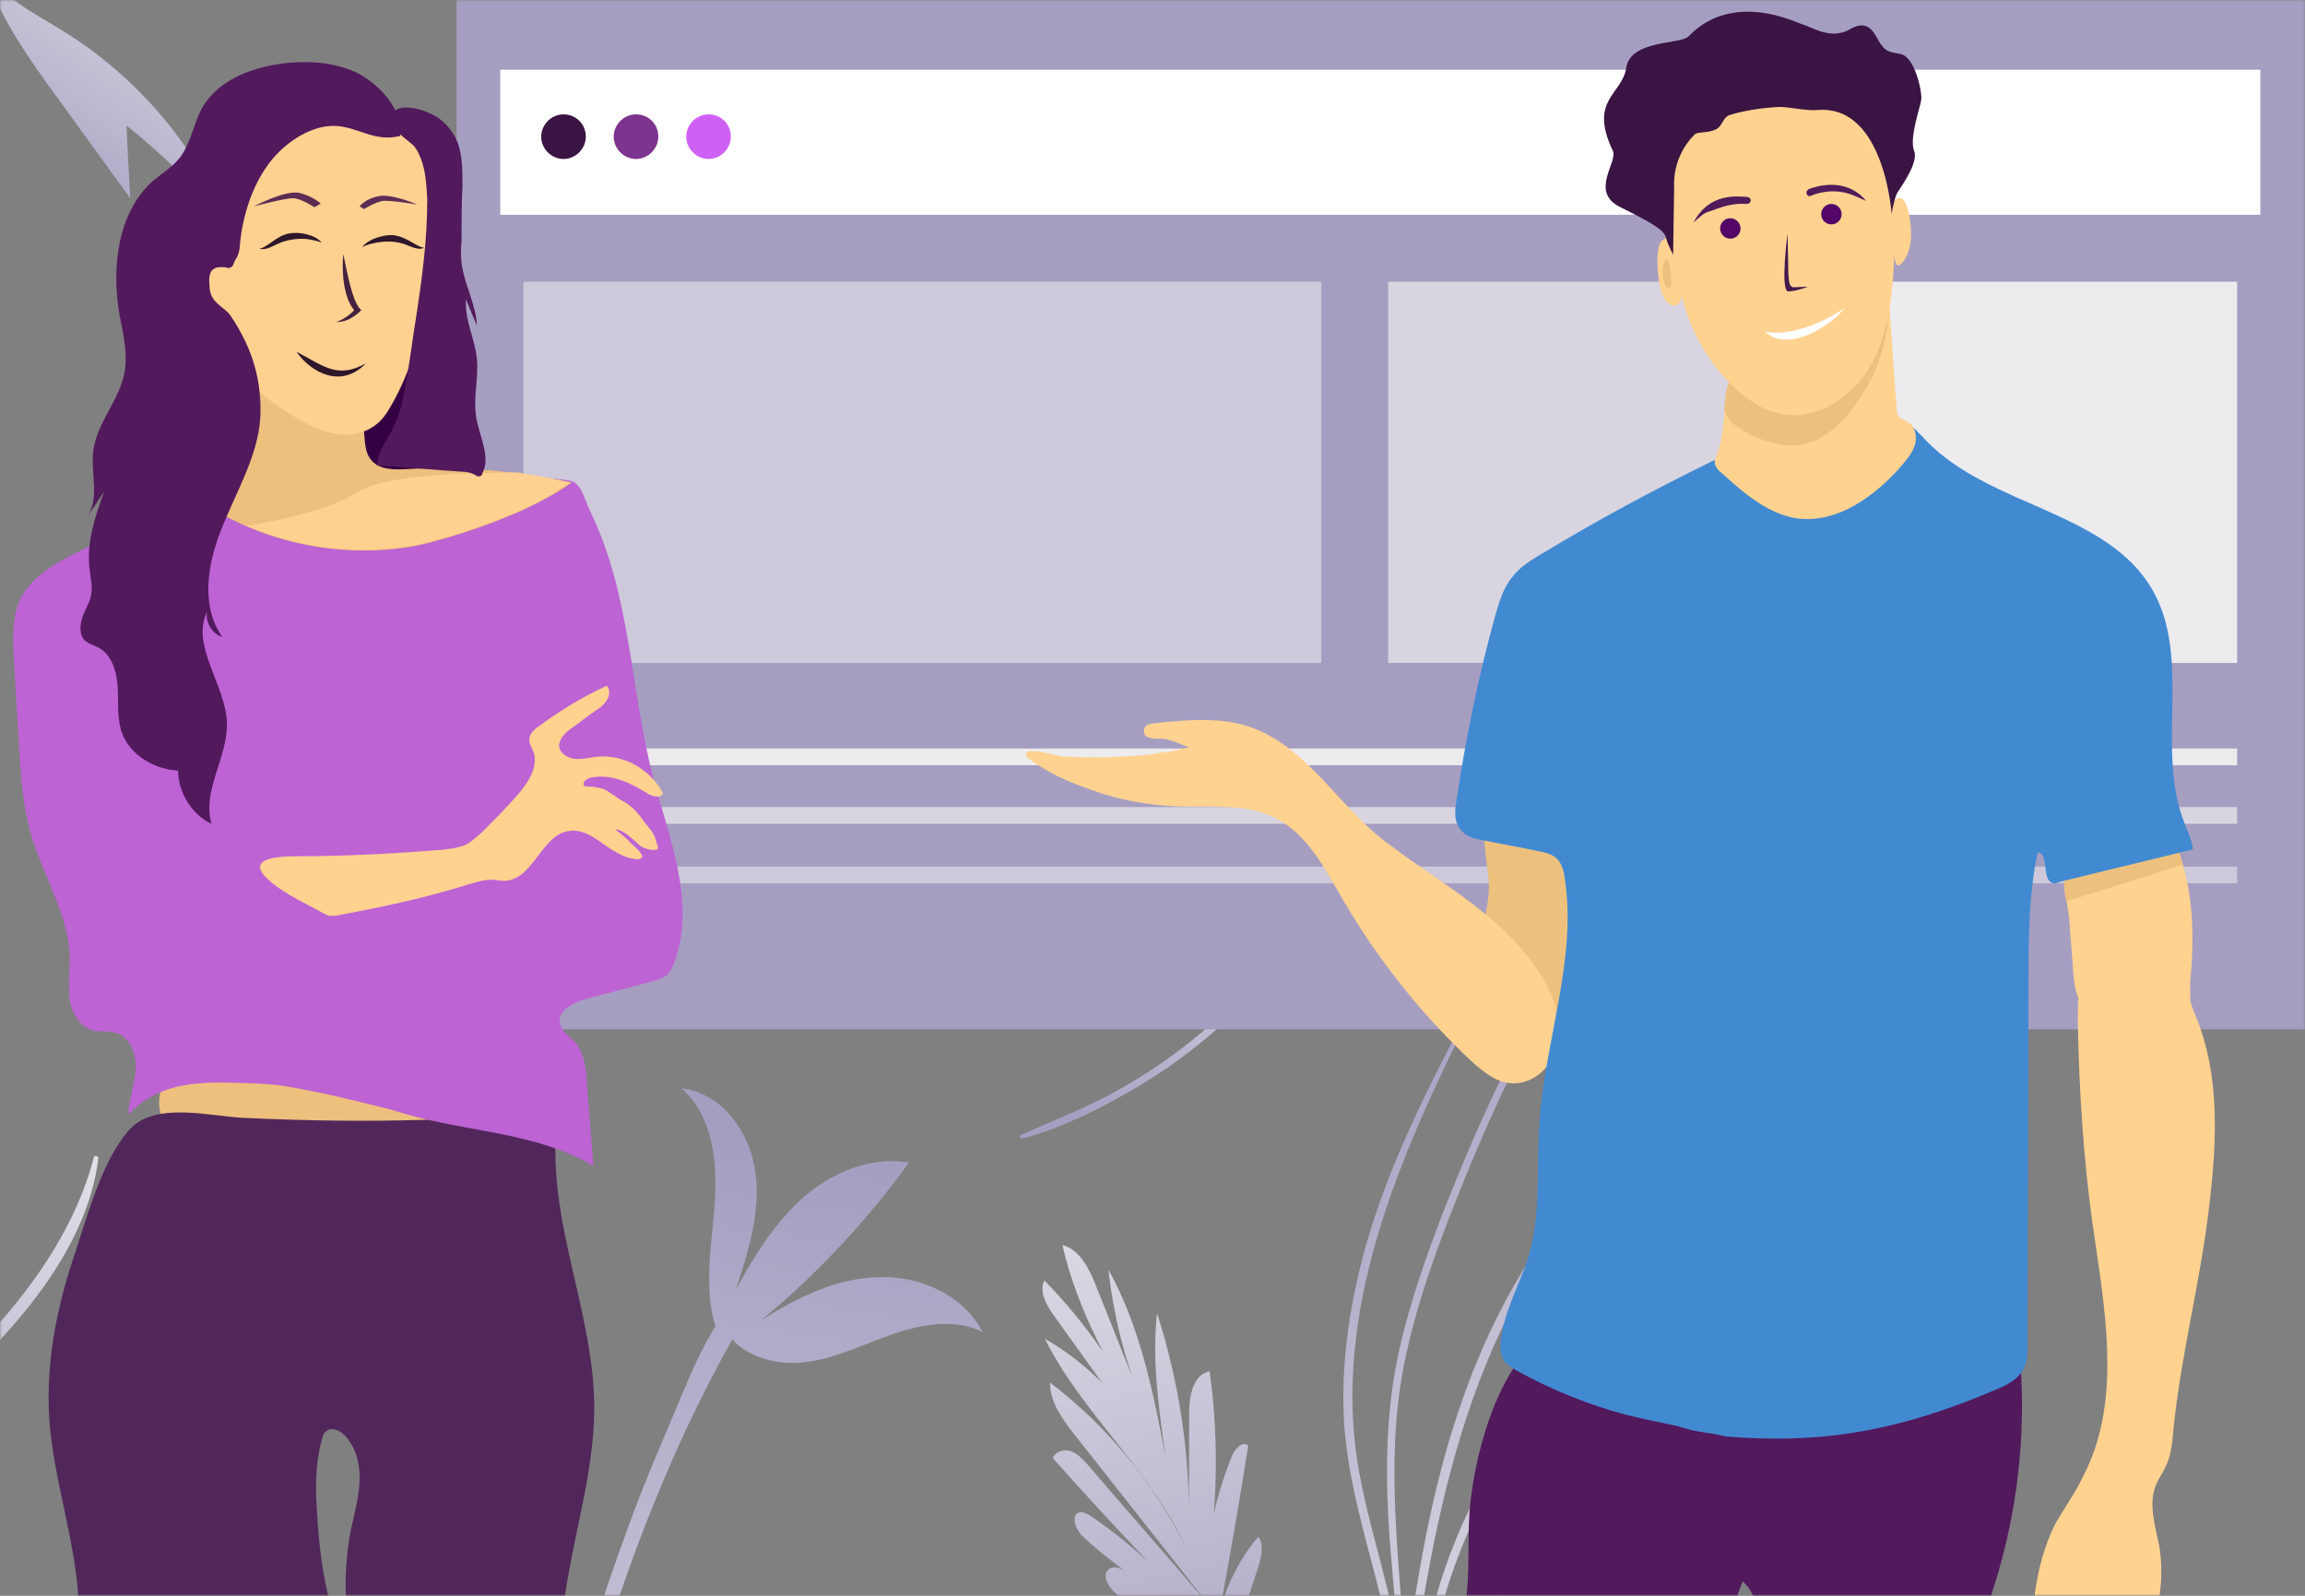
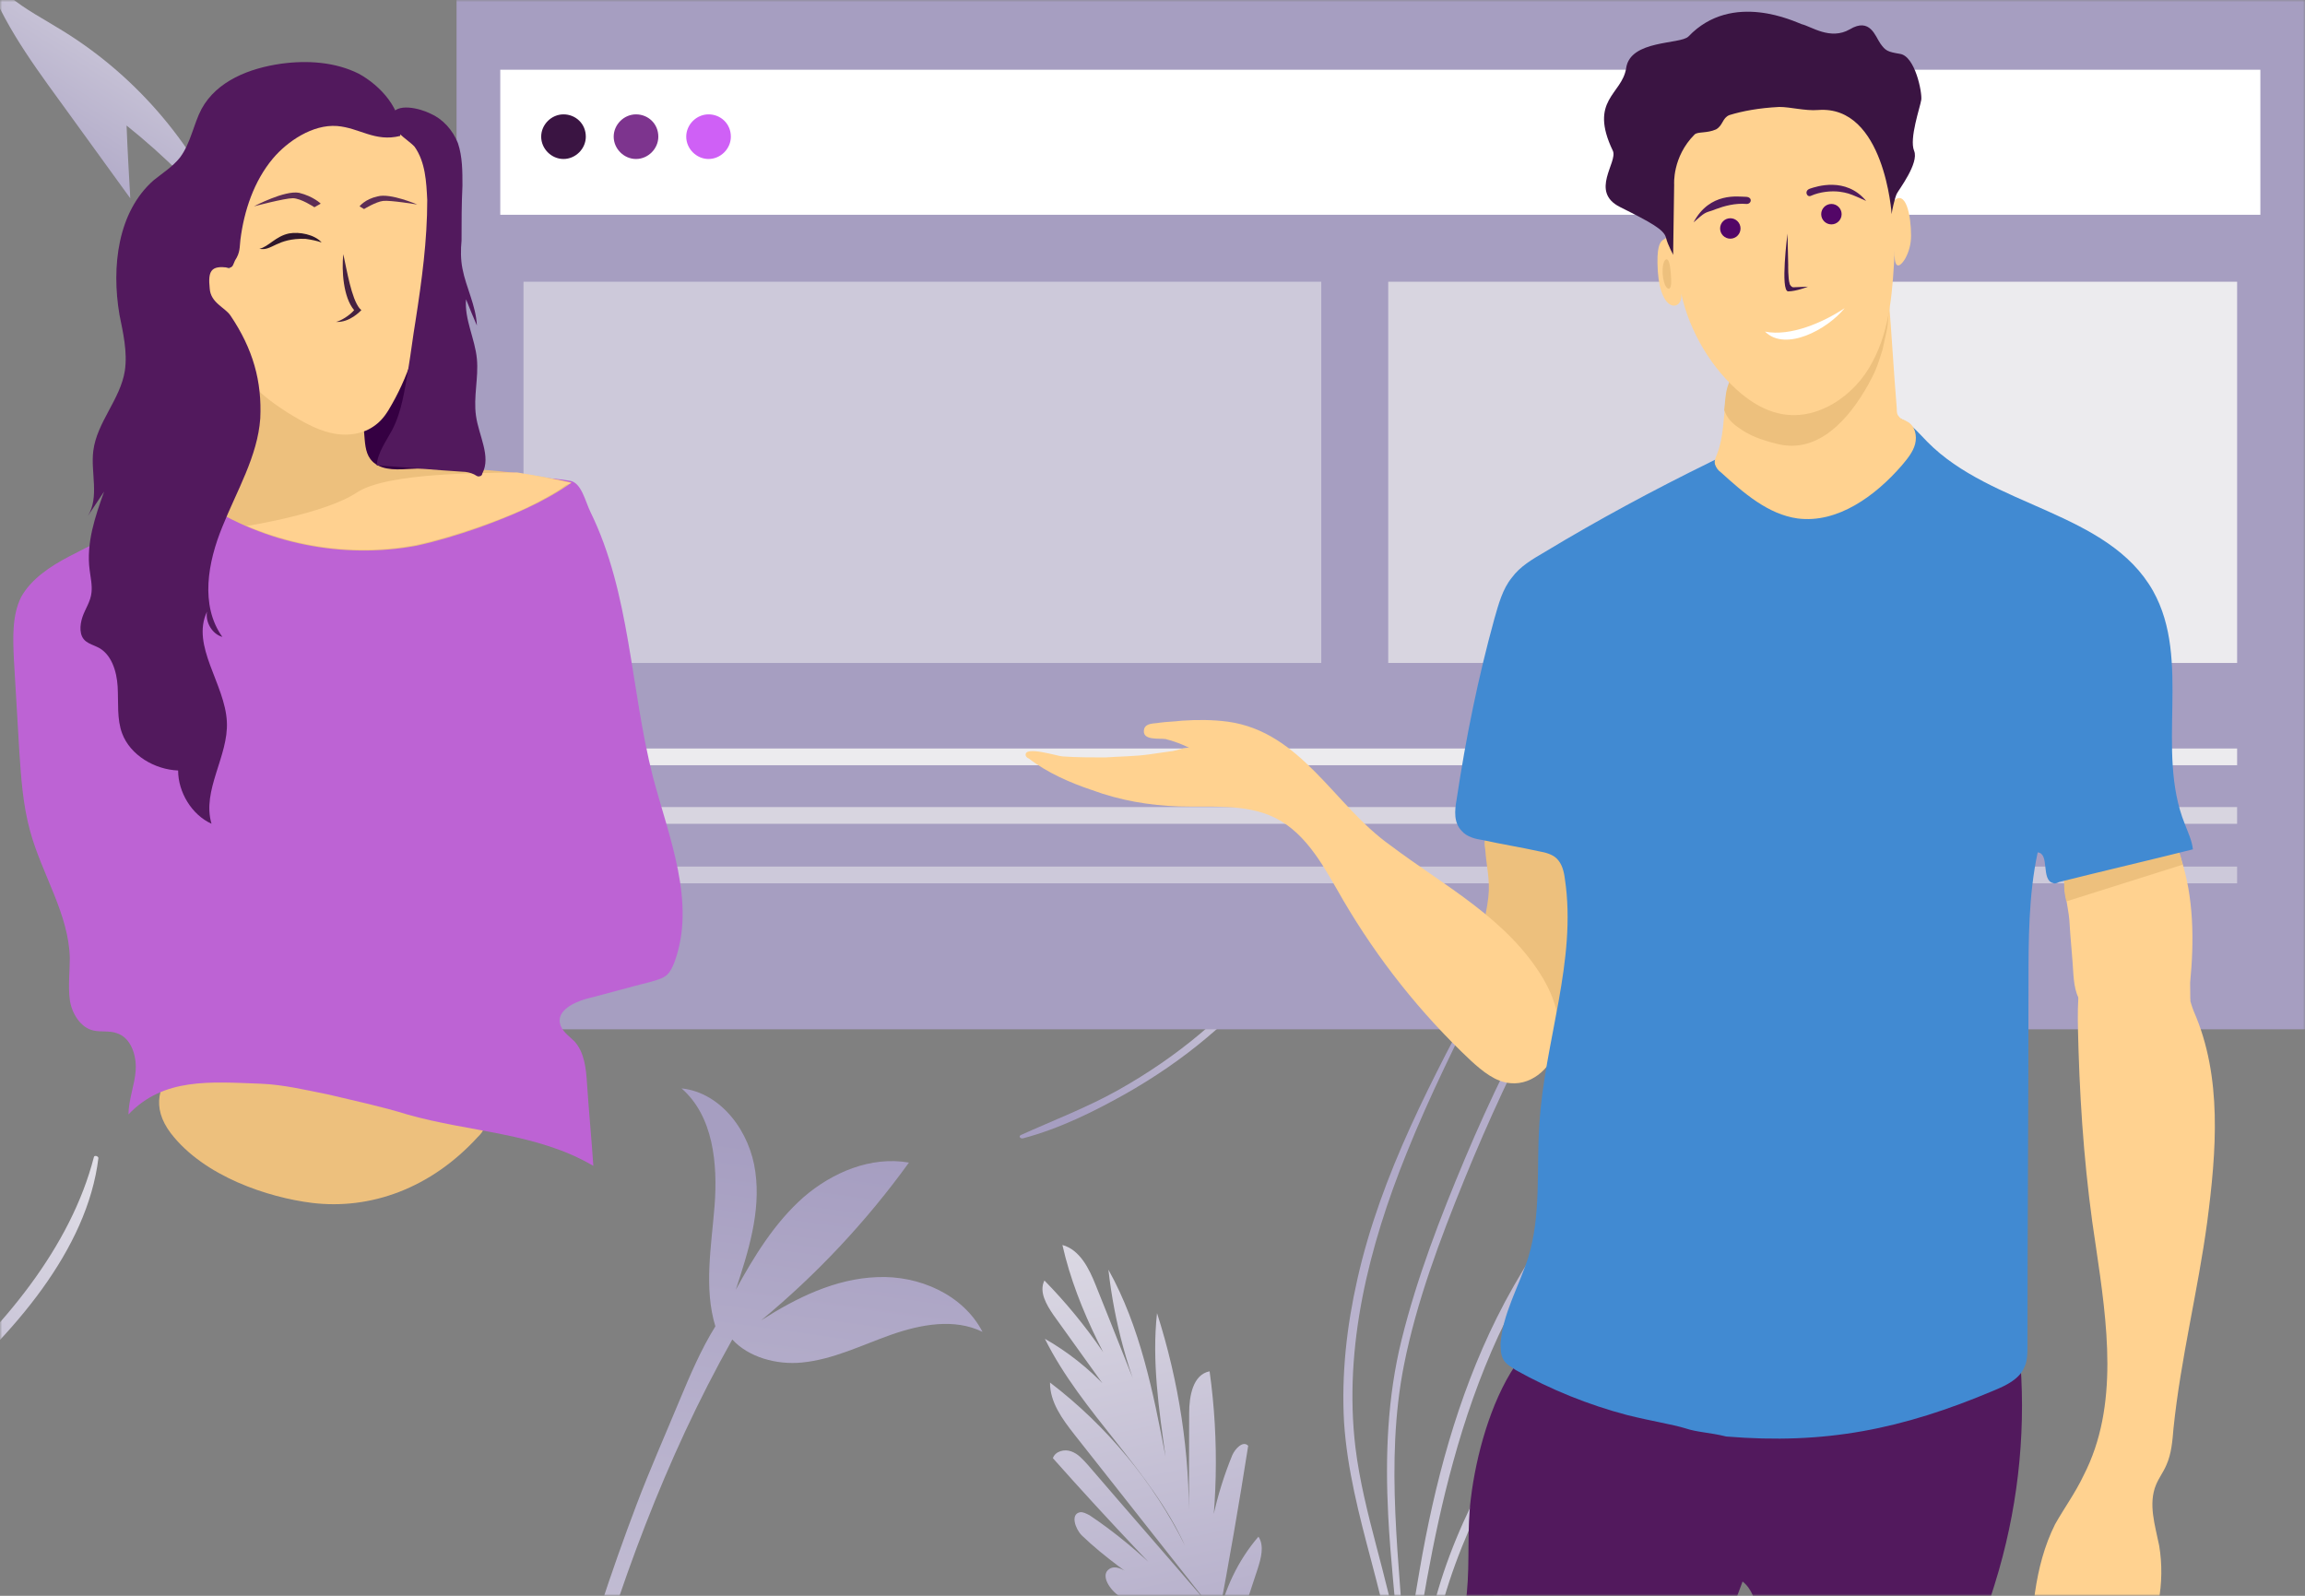
<svg xmlns="http://www.w3.org/2000/svg" width="520" height="360" viewBox="0 0 520 360" fill="none">
  <rect x="0" y="0" width="520" height="360" fill="#808080" stroke="none" />
  <style>
	* {
		transform-box: fill-box;
	}
	#menu {
		transform-origin: center center;
		animation: menu-animation 1.5s linear infinite alternate;
	}
	@keyframes menu-animation {
        0%, 10% {
            transform: scaleX(0.88);
        }
        80%, 100% {
            transform: scaleX(1);
        }
    }
	#blocks {
		transform-origin: center top;
		animation: blocks-animation 1.5s linear infinite alternate;
	}
	#content {
		transform-origin: center bottom;
		animation: blocks-animation 1.5s linear infinite alternate;
	}
	@keyframes blocks-animation {
        0%, 10% {
            transform: scaleY(0.45);
        }
        90%, 100% {
            transform: scaleY(1);
        }
    }
</style>
  <g id="company">
    <mask id="mask0" mask-type="alpha" maskUnits="userSpaceOnUse" x="0" y="0" width="520" height="360">
      <rect id="Rectangle 41" width="520" height="360" fill="#4A4A4A" />
    </mask>
    <g mask="url(#mask0)">
      <g id="ÑÐ²ÐµÑÑ">
        <path id="Vector" d="M366.957 304.222C367.068 303.894 366.687 303.673 366.494 303.974C353.333 333.936 336.629 362.514 317.504 389.082C320.894 379.886 322.946 370.328 325.681 360.91C328.807 350.068 333.404 340 338.819 330.208C350.145 309.969 362.807 290.092 376.664 271.534C376.911 271.343 376.476 271.013 376.311 271.231C362.372 289.761 349.004 308.759 337.487 329.025C332.102 338.46 327.534 348.173 324.438 358.658C321.983 366.981 320.019 375.47 317.564 383.792C317.538 383.6 317.539 383.326 317.513 383.134C320.299 365.22 322.976 347.361 327.809 329.865C330.464 320.145 333.801 310.565 337.982 301.454C342.44 291.796 348.069 282.718 353.916 273.805C360.7 263.471 367.539 253.246 373.479 242.442C373.728 241.977 373.019 241.646 372.771 242.111C361.89 261.036 347.417 277.645 337.652 297.315C328.744 315.26 323.599 334.755 320.228 354.394C319.012 361.214 318.041 368.117 317.07 375.02C315.812 352.623 312.342 330.026 316.739 307.897C319.585 293.574 324.861 279.616 330.354 266.097C335.79 252.742 341.853 239.692 348.653 226.891C356.226 212.612 364.672 198.721 373.852 185.353C373.989 185.217 373.69 185.024 373.634 185.188C356.331 208.803 341.859 234.293 330.519 261.301C324.919 274.6 319.645 288.284 316.199 302.222C312.978 315.228 312.488 328.519 313.172 341.842C313.661 351.437 314.777 361.061 315.539 370.656C313.169 355.847 307.627 341.52 305.778 326.52C303.073 303.817 308.84 281.145 317.3 260.21C322.544 247.156 328.823 234.545 335.156 222.043C335.349 221.743 334.804 221.466 334.611 221.767C323.251 243.185 311.562 264.765 306.198 288.672C303.812 299.215 302.598 310.064 303.216 320.892C303.917 331.474 306.614 341.817 309.339 352.078C312.411 363.738 315.563 375.7 315.189 387.84C315.188 388.114 315.323 388.251 315.459 388.389C315.404 388.553 315.43 388.745 315.374 388.909C315.372 389.183 315.426 389.293 315.562 389.431C315.395 389.924 315.228 390.416 315.089 390.827C314.894 391.402 315.493 391.788 315.958 391.762C316.146 392.283 316.773 392.587 317.241 392.014C337.38 364.874 353.734 335.445 366.957 304.222Z" fill="url(#paint0_linear)" />
        <path id="Vector_2" d="M276.834 375.696C268.768 370.454 260.716 365.318 252.665 360.182C250.419 358.769 248.104 355.315 250.285 353.933C251.572 353.106 253.201 353.958 254.392 354.763C262.699 360.187 270.125 367.029 276.186 374.923C268.553 362.717 254.401 356.38 244.055 346.385C242.549 344.869 241.443 341.571 243.651 341.155C244.391 341.052 245.1 341.493 245.794 341.828C257.448 349.591 267.082 359.901 276.491 370.134C263.089 356.789 250.066 343.067 237.528 328.954C238.063 327.369 240.15 326.863 241.629 327.412C243.214 327.947 244.252 329.205 245.396 330.448C254.411 340.952 263.516 351.335 272.53 361.839C262.451 349.11 252.477 336.366 242.398 323.637C239.645 320.137 236.848 316.319 236.879 311.891C249.673 321.653 260.176 334.323 267.363 348.75C259.581 331.601 244.107 318.868 235.72 302.02C245.914 307.828 254.39 316.789 259.627 327.279C252.274 317.084 245.026 306.873 237.673 296.677C236.049 294.314 234.352 291.422 235.615 288.873C245.297 298.744 253.159 310.272 258.902 322.849C251.001 309.493 243.07 295.926 239.678 280.863C243.603 281.935 245.704 286.173 247.202 289.956C251.321 300.171 255.349 310.506 259.469 320.721C254.505 309.868 251.373 298.222 250.055 286.43C257.247 299.346 260.172 314.15 262.947 328.651C261.443 317.856 259.834 307.077 261.021 296.231C265.983 311.722 268.45 327.885 268.211 343.993C268.226 335.576 268.241 327.159 268.27 318.848C268.269 314.964 269.102 310.101 272.882 309.359C275.063 325.022 274.719 341.144 271.823 356.759C272.19 346.999 274.295 337.32 277.999 328.281C278.654 326.788 280.443 324.92 281.587 326.163C279.531 339.288 277.263 352.442 274.769 365.519C276.184 358.633 279.259 352.056 283.902 346.662C285.27 348.737 284.475 351.545 283.726 353.915C281.45 360.813 279.174 367.711 276.898 374.608" fill="url(#paint1_linear)" />
        <path id="Vector_3" d="M295.988 198.023C292.549 211.244 282.452 223.349 270.741 233.201C265.23 237.835 259.062 242.078 252.438 245.811C245.478 249.744 237.793 252.674 230.319 256.045C229.723 256.313 230.166 256.962 230.815 256.792C239.058 254.615 246.77 250.755 253.659 246.908C260.417 243.095 266.653 238.812 272.302 234.052C283.946 224.24 295.032 211.719 296.673 198.137C296.579 197.801 296.015 197.746 295.988 198.023Z" fill="url(#paint2_linear)" />
        <path id="Vector_4" d="M21.178 261.044C15.985 281.216 0.802 299.704 -16.798 314.758C-25.08 321.838 -34.348 328.324 -44.299 334.034C-54.755 340.049 -66.295 344.537 -77.521 349.696C-78.415 350.106 -77.752 351.094 -76.778 350.834C-64.401 347.493 -52.817 341.588 -42.469 335.704C-32.316 329.873 -22.948 323.325 -14.457 316.052C3.042 301.059 19.71 281.935 22.205 261.216C22.066 260.704 21.22 260.622 21.178 261.044Z" fill="url(#paint3_linear)" />
        <path id="Vector_5" d="M1.966 -0.947C-0.441 -2.947 -2.535 -5.263 -4 -8C-0.65 3.263 6.467 13.158 13.376 22.632C18.714 30 24.052 37.368 29.391 44.737C29.077 39.263 28.763 33.789 28.553 28.316C37.241 35.263 45.196 43.158 52 52C44.673 33.474 31.17 17.474 14.318 7.053C10.131 4.421 5.735 2.211 1.966 -0.947Z" fill="url(#paint4_linear)" />
        <path id="Vector_6" d="M197.865 288.115C188.399 288.461 179.633 292.79 171.718 297.857C184.266 287.488 195.537 275.451 205.054 262.271C196.482 260.772 187.737 264.477 181.218 270.132C174.738 275.872 170.114 283.425 165.991 290.954C168.816 282.381 171.655 273.393 170.412 264.433C169.252 255.434 162.801 246.506 153.753 245.533C160.918 251.776 161.938 262.479 161.204 272.039C160.484 281.183 158.756 290.584 161.385 299.216C158.085 304.522 155.688 310.233 153.291 315.944C150.031 323.794 146.609 331.512 143.597 339.453C137.8 354.718 132.699 370.381 128.26 386.15C123.737 401.957 119.915 417.955 116.341 434.045C114.524 442.36 112.746 450.759 110.928 459.074C109.34 466.772 106.906 474.857 106.851 482.773C106.856 483.898 108.312 483.948 108.632 483.083C111.846 475.358 112.767 466.429 114.454 458.277C116.088 450.456 117.676 442.758 119.434 434.983C122.956 419.225 126.724 403.559 131.072 388.037C139.478 358.15 149.975 329.251 165.202 302.179C168.9 306.221 175.215 307.935 180.899 307.377C187.96 306.699 194.357 303.457 201.058 301.1C207.674 298.782 215.303 297.331 221.655 300.463C217.27 292.022 207.293 287.684 197.865 288.115Z" fill="url(#paint5_linear)" />
      </g>
      <g id="ÑÐ°Ð¹Ñ">
        <path id="Vector_7" d="M520 0H103V232.203H520V0Z" fill="#A69EC1" />
      </g>
      <g id="content">
        <path id="Vector_8" d="M504.686 168.855H118.101V172.631H504.686V168.855Z" fill="#ECEBEE" />
        <path id="Vector_9" d="M504.685 182.069H118.1V185.845H504.685V182.069Z" fill="#D8D5E0" />
        <path id="Vector_10" d="M504.685 195.495H118.1V199.271H504.685V195.495Z" fill="#CDC9DA" />
      </g>
      <g id="blocks">
        <path id="Vector_11" d="M298.075 63.557H118.102V149.558H298.075V63.557Z" fill="#CDC9DA" />
        <path id="Vector_12" d="M403.165 63.556H313.179V149.557H403.165V63.556Z" fill="#D8D5E0" />
        <path id="Vector_13" d="M504.687 63.556H414.701V149.557H504.687V63.556Z" fill="#ECEBEE" />
      </g>
      <g id="menu">
        <path id="Vector_14" d="M509.931 15.731H112.858V48.453H509.931V15.731Z" fill="white" />
        <path id="Vector_15" d="M132.158 30.833C132.158 33.56 129.85 35.867 127.123 35.867C124.397 35.867 122.089 33.56 122.089 30.833C122.089 28.106 124.397 25.799 127.123 25.799C129.85 25.799 132.158 27.897 132.158 30.833Z" fill="#3A1442" />
        <path id="Vector_16" d="M148.515 30.833C148.515 33.56 146.208 35.867 143.481 35.867C140.754 35.867 138.447 33.56 138.447 30.833C138.447 28.106 140.754 25.799 143.481 25.799C146.208 25.799 148.515 27.897 148.515 30.833Z" fill="#7D348E" />
        <path id="Vector_17" d="M164.878 30.833C164.878 33.56 162.571 35.867 159.844 35.867C157.117 35.867 154.81 33.56 154.81 30.833C154.81 28.106 157.117 25.799 159.844 25.799C162.571 25.799 164.878 27.897 164.878 30.833Z" fill="#CF60F6" />
      </g>
      <g id="man">
        <path id="Vector_18" d="M331.84 337.889C330.918 345.031 331.609 352.172 330.918 359.314C329.306 375.44 321.473 391.105 324.698 407H372.846C372.615 403.545 373.537 399.859 375.61 397.094C376.992 395.251 378.605 393.639 379.757 391.796C380.448 390.644 380.909 389.492 381.369 388.11C385.286 377.743 389.202 367.377 393.118 356.78C395.191 358.392 396.113 361.157 396.343 363.691C396.574 366.225 395.883 368.989 395.652 371.523C393.809 383.272 394.04 395.021 394.5 406.77C395.192 406.77 396.113 406.77 396.804 406.77H435.506C438.04 388.571 445.873 371.754 450.941 354.246C455.548 338.12 457.161 321.303 455.548 304.486C455.548 303.564 455.318 302.643 454.627 301.952C453.936 301.491 453.245 301.261 452.323 301.261C424.218 297.344 395.422 293.428 366.856 297.344C358.102 298.496 346.814 300.109 341.746 308.172C336.217 316.465 332.992 328.444 331.84 337.889Z" fill="#52195D" />
        <path id="Vector_19" d="M335.757 202.434C335.296 207.041 333.223 212.109 335.526 216.256C338.291 221.324 346.354 222.246 348.427 227.775C348.888 228.926 348.888 230.309 349.579 231.461C350.27 232.612 351.652 233.303 352.804 232.843C353.265 232.612 353.495 231.921 353.726 231.461C358.333 222.015 358.103 210.727 357.642 200.361C357.411 196.444 356.951 192.298 354.186 189.764C350.961 186.999 341.286 184.695 337.369 186.538C335.066 187.69 334.605 189.533 335.066 191.607C335.296 195.292 336.217 198.518 335.757 202.434Z" fill="#EDC07D" />
        <path id="Vector_20" d="M467.756 219.94C467.986 222.705 468.447 225.93 470.981 227.312C473.975 228.925 477.431 226.621 480.656 225.239C483.881 223.857 487.337 223.857 490.562 224.548C491.484 224.778 492.33 225.907 493.252 225.446C494.403 224.986 494.088 227.956 494.088 221.681C495.01 212.236 494.939 202.432 491.944 193.448C491.484 192.066 491.023 190.914 490.101 189.762C488.028 187.458 484.572 186.998 481.578 187.458C476.97 187.919 467.525 190.914 465.913 195.982C464.991 198.746 466.604 204.506 466.834 207.5C467.064 211.647 467.525 215.794 467.756 219.94Z" fill="#FFD290" />
        <path id="Vector_21" d="M491.486 192.067L465.685 198.287C465.685 198.517 465.685 199.439 465.685 200.13C465.685 201.282 465.915 202.203 466.145 203.355L492.407 195.062C492.177 194.371 492.177 193.91 491.947 193.219C491.947 192.988 491.716 192.528 491.486 192.067Z" fill="#EDC07D" />
        <path id="Vector_22" d="M277.012 162.809C273.556 162.349 270.101 162.349 266.645 162.579C264.802 162.809 263.189 162.809 261.577 163.04C260.425 163.27 258.582 163.04 258.121 164.422C257.43 167.186 261.577 166.495 262.959 166.726C264.802 167.186 266.645 167.878 268.488 168.799C267.797 168.338 265.032 169.49 264.111 169.49C262.498 169.721 260.886 169.951 259.273 170.181C256.048 170.642 252.592 170.642 249.367 170.872C246.142 170.872 242.917 170.872 239.692 170.642C238.77 170.642 230.938 168.108 231.398 170.412C231.398 170.642 231.859 171.103 232.09 171.103C236.236 174.328 241.535 176.632 246.372 178.244C252.592 180.548 259.273 181.7 265.954 181.93C273.326 182.16 280.928 181.239 287.609 184.464C294.98 188.15 298.897 195.983 303.043 203.124C310.876 216.486 320.552 228.695 331.84 239.292C334.374 241.596 337.368 244.13 340.824 244.36C345.892 244.821 350.5 240.444 351.421 235.376C352.343 230.308 350.73 225.24 348.196 220.863C340.133 207.271 325.85 199.899 313.64 190.684C300.97 181.7 293.598 165.113 277.012 162.809Z" fill="#FFD290" />
        <path id="Vector_23" d="M348.427 124.568C345.662 126.181 342.898 127.793 341.055 130.327C338.982 132.861 338.06 136.317 337.139 139.542C333.453 152.903 330.688 166.495 328.615 180.317C328.154 182.852 327.924 185.616 329.767 187.459C330.919 188.841 332.992 189.302 334.605 189.532C338.751 190.454 343.128 191.145 347.275 192.066C348.657 192.297 350.27 192.757 351.191 193.679C352.343 194.831 352.804 196.443 353.034 198.286C355.799 216.716 348.427 234.915 347.275 253.575C346.584 263.711 347.736 274.078 344.741 283.753C342.667 290.204 338.982 296.424 338.521 303.105C338.521 304.256 338.521 305.639 339.212 306.79C339.903 307.942 341.055 308.403 341.976 309.094C349.809 313.471 358.333 316.927 367.087 319.23C372.616 320.613 377.223 321.304 380.218 322.225C382.982 323.147 385.747 323.147 389.433 324.068C411.778 325.911 429.056 322.456 449.789 313.702C452.554 312.55 455.549 311.167 456.7 308.403C457.392 307.021 457.392 305.178 457.392 303.796C457.392 276.612 457.622 249.198 457.622 222.014C457.622 212.108 457.622 201.972 459.695 192.297C462.46 192.527 460.386 198.517 463.151 199.208C463.612 199.438 464.072 199.208 464.533 198.977C474.669 196.443 484.575 194.14 494.711 191.606C494.481 189.532 493.56 187.689 492.869 185.846C486.188 169.26 494.481 148.987 485.727 133.322C475.591 115.353 449.329 114.432 434.815 99.688C432.972 97.845 431.36 95.772 429.056 94.62C425.14 92.547 420.302 93.238 416.155 94.159C405.328 96.463 395.652 99.227 385.747 104.295C373.076 110.515 360.636 117.196 348.427 124.568Z" fill="#418AD2" />
        <path id="Vector_24" d="M387.357 102.451C387.126 103.142 386.666 103.833 386.896 104.755C387.126 105.446 387.587 106.137 388.278 106.598C393.346 111.205 398.875 116.043 405.556 116.964C414.54 118.116 423.064 111.896 429.054 104.985C430.205 103.603 431.588 101.99 432.048 100.147C432.509 98.304 432.048 96.001 430.205 95.079C429.514 94.618 428.823 94.618 428.362 93.927C427.902 93.466 427.902 92.775 427.902 92.084C427.211 83.791 426.75 75.267 426.059 66.974C423.064 66.974 420.53 69.278 417.996 70.89C411.085 75.498 402.331 75.958 394.959 80.105C387.126 84.713 390.351 94.849 387.357 102.451Z" fill="#FFD290" />
        <path id="Vector_25" d="M389.662 87.479C389.201 89.092 389.201 90.704 388.971 92.547C389.431 93.699 390.122 95.082 392.196 96.464C394.73 98.307 397.264 99.228 400.95 100.15C410.165 102.453 417.076 94.621 421.453 86.788C423.065 83.793 423.296 83.333 424.678 78.956C425.599 74.579 425.83 74.579 426.06 70.662C426.06 69.28 425.83 67.898 425.83 66.746C422.835 66.746 420.301 69.05 417.767 70.662C410.856 75.27 402.102 75.731 394.73 79.877C392.196 81.72 390.583 84.485 389.662 87.479Z" fill="#EDC07D" />
        <path id="Vector_26" d="M373.768 34.723C374.689 40.022 375.611 45.09 376.302 50.388C377.224 56.839 373.307 50.158 373.998 61.216C374.689 71.121 379.758 69.97 379.297 66.284C381.14 74.807 386.208 83.331 392.889 88.86C395.423 90.933 398.187 92.546 401.182 93.237C409.706 95.31 418.46 89.321 422.376 81.719C426.523 74.116 426.983 65.132 427.444 56.378C427.214 60.064 428.135 60.985 429.748 58.451C430.669 56.839 431.13 54.996 431.13 53.153C431.13 48.776 429.978 42.325 426.983 45.55C426.753 40.022 426.523 33.802 424.68 28.503C422.837 23.205 418.92 18.367 413.622 16.294C410.166 14.911 406.25 15.142 402.334 15.372C391.737 16.294 371.464 19.749 373.768 34.723Z" fill="#FFD290" />
        <path id="Ellipse 12" d="M376.947 61.896C377.087 63.722 377.072 65.071 376.464 65.118C375.855 65.165 375.247 63.722 375.107 61.896C374.966 60.069 375.346 58.551 375.954 58.504C376.563 58.457 376.806 60.069 376.947 61.896Z" fill="#EDC07D" />
        <path id="Vector_27" d="M472.826 281.219C475.36 298.497 478.125 317.157 470.062 332.822C468.219 336.738 465.685 340.194 463.612 343.88C458.774 353.555 458.313 364.613 457.852 375.441C459.926 376.592 462.46 374.749 463.151 372.676C463.842 370.603 463.612 368.069 463.842 365.995C464.072 363.692 464.994 361.158 467.297 360.467C467.758 360.236 468.449 360.236 468.91 360.467C469.601 360.927 469.832 361.618 469.832 362.309C471.444 370.833 466.837 380.278 459.235 384.425C458.313 385.116 459.926 386.268 461.077 386.268C469.601 385.807 477.664 380.509 482.271 373.367C486.879 366.226 488.491 357.011 487.109 348.718C486.188 344.11 484.575 339.272 486.418 334.895C487.109 333.283 488.031 332.131 488.722 330.518C489.874 327.984 490.104 324.99 490.334 322.225C491.947 306.56 495.863 291.125 497.937 275.69C500.01 259.795 501.392 242.978 494.942 228.234C494.02 225.931 493.56 223.627 493.329 221.323C492.868 218.559 491.717 215.564 490.104 213.03C488.952 210.957 486.879 209.805 484.575 209.344C466.837 206.81 468.68 225.7 468.91 236.988C469.371 251.732 470.523 266.476 472.826 281.219Z" fill="#FFD290" />
        <path id="Vector_28" d="M413.16 50.619C414.432 50.619 415.463 49.588 415.463 48.316C415.463 47.043 414.432 46.012 413.16 46.012C411.887 46.012 410.856 47.043 410.856 48.316C410.856 49.588 411.887 50.619 413.16 50.619Z" fill="#530667" />
        <path id="Vector_29" d="M390.353 53.845C391.625 53.845 392.656 52.813 392.656 51.541C392.656 50.269 391.625 49.237 390.353 49.237C389.08 49.237 388.049 50.269 388.049 51.541C388.049 52.813 389.08 53.845 390.353 53.845Z" fill="#530667" />
        <path id="Vector_30" d="M383.673 48.775C385.055 47.623 385.515 47.854 387.128 47.163C388.971 46.472 391.505 45.781 394.039 46.011C395.191 46.011 395.421 44.398 393.809 44.398C392.196 44.398 385.746 43.246 382.06 50.157L383.673 48.775Z" fill="#501B5B" />
        <path id="Vector_31" d="M418.917 44.401C417.305 43.71 416.614 43.479 415.001 43.249C413.158 43.019 410.624 43.249 408.551 44.17C407.629 44.631 406.938 43.019 408.32 42.558C409.703 42.097 416.383 39.793 420.991 45.322L418.917 44.401Z" fill="#501B5B" />
        <path id="Vector_32" d="M403.255 52.694C403.255 52.694 401.571 65.73 403.414 65.73C405.257 65.73 407.862 64.673 407.862 64.673L404.566 64.809C404.148 64.809 403.73 64.203 403.73 63.972C403.354 62.76 403.414 59.789 403.414 59.789C403.414 59.371 403.255 52.694 403.255 52.694Z" fill="#43184D" />
        <path id="Vector_33" d="M416.154 69.511C411.316 72.736 403.944 75.961 398.185 74.809C402.793 79.417 412.238 74.349 416.154 69.511Z" fill="white" />
        <path id="Vector_34" d="M426.751 48.315C426.751 47.854 427.442 44.629 427.903 43.708C428.364 42.786 432.971 36.797 431.82 34.032C430.668 31.268 433.202 24.126 433.432 22.514C433.662 20.901 432.05 12.608 428.594 12.147C425.83 11.686 425.369 11.456 424.217 9.843C423.065 8.231 421.914 3.854 417.306 6.618C412.929 9.152 408.552 5.927 406.479 5.466C405.097 5.006 390.814 -2.136 380.908 8.231C379.065 10.074 367.777 8.922 366.855 15.372C365.934 21.362 358.332 22.514 363.86 34.032C365.012 36.566 358.562 43.247 365.473 46.703C372.384 50.158 375.379 51.771 375.84 53.614C376.3 55.457 377.452 57.3 377.452 57.53C377.452 57.76 377.683 41.634 377.683 41.634C377.683 41.634 377.222 35.414 382.29 30.346C382.981 29.655 385.054 30.116 387.128 29.194C388.74 28.273 388.51 26.66 390.123 25.969C393.117 25.048 396.803 24.357 401.411 24.126C403.945 24.126 407.17 25.048 410.165 24.817C425.139 23.666 426.751 48.315 426.751 48.315Z" fill="#3A1442" />
      </g>
      <g id="girl">
        <path id="Vector_35" d="M91.703 83.61C89.667 86.257 86.816 87.683 84.576 89.922C81.522 93.181 79.893 97.864 80.707 102.14C80.911 102.955 81.115 103.769 81.725 104.584C83.355 106.824 86.409 107.231 89.056 107.231C94.351 107.435 99.849 107.028 105.143 106.417C105.55 106.417 106.161 106.213 106.365 105.806C106.568 105.602 106.568 105.195 106.568 104.788C106.365 101.529 104.939 98.475 103.514 95.421C102.292 92.773 100.867 89.922 99.034 87.683C97.812 86.053 96.387 84.832 94.962 83.406C93.332 81.981 93.129 81.777 91.703 83.61Z" fill="#350042" />
        <path id="Vector_36" d="M70.322 271.358C83.558 272.987 97.201 268.1 107.79 256.493C108.401 255.882 109.012 255.271 109.216 254.253C109.419 253.235 109.216 252.217 108.808 251.199C106.161 242.443 99.441 238.37 93.129 235.926C79.893 230.836 66.046 230.021 52.81 233.076C46.293 234.705 29.392 243.664 38.555 255.679C46.09 265.453 60.548 270.137 70.322 271.358Z" fill="#EDC07D" />
-         <path id="Vector_37" d="M95.775 252.625C102.495 252.421 109.418 252.014 116.138 251.2C118.378 250.996 120.618 250.792 122.451 251.81C125.098 253.643 125.302 257.308 125.302 260.567C125.505 279.912 134.058 298.238 134.058 317.583C134.058 332.652 128.967 347.314 127.134 362.382C126.523 362.586 125.709 362.79 125.098 362.79H78.263C77.652 357.088 78.059 351.183 79.077 345.481C79.892 341.816 80.91 337.947 81.113 334.281C81.317 330.412 80.299 326.34 77.652 323.692C76.633 322.674 74.801 321.86 73.579 322.878C72.968 323.285 72.764 324.1 72.561 324.914C71.135 330.209 71.135 335.91 71.543 341.408C71.95 348.535 72.764 355.866 74.801 362.79H17.784C17.377 347.925 11.879 333.874 11.064 319.213C10.453 307.402 12.693 295.591 16.358 284.391C19.413 275.432 22.671 262.399 28.984 255.069C34.889 248.145 47.922 252.014 55.66 252.218C69.099 252.829 82.539 253.032 95.775 252.625Z" fill="#51275B" />
        <path id="Vector_38" d="M15.544 125.558C11.268 127.798 6.992 130.649 4.752 134.722C2.716 138.794 2.919 143.885 3.123 148.569C3.53 155.492 3.937 162.416 4.345 169.339C4.752 175.448 5.159 181.557 6.788 187.462C9.435 197.237 15.544 206.197 15.748 216.174C15.748 219.229 15.341 222.487 15.748 225.542C16.155 228.596 18.192 231.854 21.042 232.465C22.671 232.872 24.708 232.465 26.337 233.076C29.595 234.094 30.817 238.167 30.613 241.425C30.409 244.683 28.984 248.145 28.984 251.403C36.926 243.054 47.442 244.072 58.845 244.479C63.936 244.683 69.027 245.905 74.118 246.923C80.023 248.348 85.928 249.57 91.834 251.403C106.088 255.475 121.026 255.475 133.854 263.01C133.447 256.901 132.836 250.588 132.429 244.479C132.225 241.018 131.818 237.352 129.578 234.909C128.356 233.687 126.727 232.669 126.32 230.836C125.709 227.985 129.374 226.152 132.225 225.338C137.112 224.116 142 222.691 146.887 221.469C148.312 221.062 149.738 220.654 150.552 219.84C151.367 219.025 151.774 218.007 152.181 216.989C157.068 203.549 150.959 189.091 147.294 175.244C142.203 155.289 142.203 133.907 133.243 115.58C132.022 113.137 131.207 108.861 128.56 108.453C123.673 107.639 123.469 108.25 115.935 106.621C102.12 105.171 88.241 107.639 74.394 107.842C64.62 108.046 55.863 111.101 46.7 113.34C35.907 116.191 25.522 120.264 15.544 125.558Z" fill="#BD63D4" />
        <path id="Vector_39" d="M45.683 113.341C59.734 122.708 77.45 126.17 93.944 123.115C98.627 122.097 103.311 120.671 107.994 119.042C115.325 116.395 122.656 113.341 128.968 108.861C116.954 106.214 104.329 105.195 91.907 105.806C88.853 106.01 85.391 106.01 83.559 103.566C82.337 101.937 82.337 99.697 82.133 97.457C81.522 90.127 67.879 67.931 59.326 78.112C55.661 82.389 58.105 90.941 56.883 96.236C55.254 103.159 51.181 109.268 45.683 113.341Z" fill="#EDC07D" />
        <path id="Vector_40" d="M80.501 111.101C73.577 115.784 56.065 118.635 55.657 118.635C67.672 123.726 81.111 125.355 93.94 122.911C98.624 121.893 103.307 120.468 107.991 118.839C113.285 117.006 118.376 114.97 123.06 112.322C125.3 111.101 126.521 110.286 127.336 109.675C127.743 109.268 128.363 109.319 128.77 108.912C125.104 108.097 120.483 107.185 116.614 106.574C110.097 106.778 87.628 106.417 80.501 111.101Z" fill="#FFD190" />
        <path id="Vector_41" d="M46.292 59.989C44.459 62.84 45.273 67.32 48.124 69.356C49.55 70.375 51.382 70.782 52.197 72.207C53.215 73.836 52.808 75.873 52.808 77.909C53.011 84.629 59.324 89.516 65.026 93.181C68.08 95.014 71.135 96.847 74.596 97.661C78.058 98.476 81.927 98.069 84.778 95.829C86.407 94.607 87.425 92.978 88.443 91.145C96.792 76.484 97.403 58.768 97.81 42.07C97.81 39.83 97.81 37.794 97.2 35.757C95.57 31.685 91.091 29.648 87.018 28.63C80.502 27.001 73.578 26.594 67.266 28.834C60.953 31.074 55.455 36.164 53.622 42.477C51.79 48.382 53.622 54.899 51.79 60.6C50.161 59.989 47.921 59.582 46.292 59.989Z" fill="#FFD190" />
        <path id="Vector_42" d="M61.566 35.757C57.289 40.848 55.049 47.568 54.235 54.084C54.031 55.713 54.235 56.935 53.013 58.767C52.606 59.582 52.606 60.397 51.587 60.397C47.515 59.786 46.904 61.211 47.311 65.08C47.515 68.338 50.773 69.356 51.995 71.189C57.086 78.723 59.122 86.054 58.715 94.403C58.104 102.956 53.42 110.694 50.162 118.839C46.904 126.78 45.071 136.555 50.162 143.682C47.922 143.071 46.293 140.424 46.7 137.98C43.035 145.718 50.773 154.271 51.18 162.823C51.587 170.561 45.479 178.299 47.718 185.834C43.239 183.797 40.184 178.707 40.184 173.819C34.89 173.616 29.392 170.358 27.559 165.47C26.337 162.212 26.744 158.547 26.541 154.882C26.337 151.42 25.115 147.347 21.857 145.922C21.043 145.515 20.228 145.311 19.414 144.7C17.785 143.478 17.988 141.035 18.599 139.202C19.21 137.369 20.432 135.74 20.636 133.704C20.839 132.075 20.432 130.242 20.228 128.613C19.414 122.504 21.45 116.599 23.486 110.897C22.265 112.73 21.043 114.563 19.821 116.395C22.468 112.119 20.432 106.621 21.043 101.734C21.857 95.218 27.152 90.127 28.17 83.611C28.781 79.334 27.763 75.058 26.948 70.985C25.115 60.193 26.541 47.771 34.686 40.644C36.722 39.015 38.962 37.59 40.591 35.553C43.035 32.295 43.646 28.019 45.479 24.557C48.94 18.245 56.271 15.394 63.398 14.376C69.303 13.561 75.616 13.969 80.91 16.616C85.798 19.263 90.888 24.761 90.278 30.666C84.576 32.092 81.114 28.834 76.023 28.426C70.525 28.019 64.824 31.888 61.566 35.757Z" fill="#52195D" />
        <path id="Vector_43" d="M96.385 45.123C96.385 54.287 95.163 63.247 93.738 72.41C93.127 76.075 92.72 79.537 92.109 83.203C91.294 87.886 90.683 92.773 88.444 97.049C87.018 99.697 85.185 102.14 84.982 104.991C91.498 105.398 97.811 106.009 104.327 106.417C105.141 106.417 106.16 106.62 106.974 107.027C107.381 107.231 107.789 107.638 108.196 107.435C108.603 107.435 108.807 107.027 108.807 106.824C110.843 102.955 107.992 98.271 107.381 93.791C106.77 89.515 107.992 85.239 107.585 80.963C107.178 76.483 104.734 72.003 105.141 67.523C105.956 69.559 106.77 71.596 107.585 73.428C107.381 68.948 105.141 64.876 104.327 60.599C103.92 58.563 103.92 56.323 104.123 54.287C104.123 50.214 104.123 46.142 104.327 41.865C104.327 38.607 104.327 35.349 103.309 32.295C102.087 29.24 99.847 26.797 96.996 25.575C94.96 24.557 89.258 22.927 88.24 26.186C87.425 29.037 92.109 31.48 93.534 33.109C95.978 36.571 96.182 41.051 96.385 45.123Z" fill="#52195D" />
-         <path id="Vector_44" d="M99.44 191.74C101.272 191.536 103.105 191.332 104.734 190.722C106.16 190.111 107.381 188.889 108.603 187.871C111.454 185.02 114.305 182.169 116.952 179.115C119.192 176.467 121.432 173.006 120.414 169.747C120.007 168.729 119.396 167.915 119.396 166.897C119.396 165.471 120.618 164.453 121.839 163.639C126.523 160.177 131.614 157.122 136.908 154.679C137.723 155.697 137.519 156.919 136.908 157.937C136.297 158.955 135.279 159.77 134.261 160.38C132.428 161.602 130.799 163.028 128.966 164.249C127.541 165.268 126.116 166.693 126.116 168.322C126.319 169.951 127.948 170.969 129.577 171.173C131.206 171.377 132.632 170.969 134.261 170.766C140.37 169.951 146.682 173.413 149.533 178.911C149.126 180.133 147.293 179.725 146.275 179.115C142.406 176.671 137.926 174.431 133.243 175.449C132.225 175.653 131.206 176.671 131.817 177.282C132.021 177.485 133.446 177.485 133.854 177.485C134.464 177.689 135.279 177.689 135.89 177.893C137.112 178.3 139.352 180.133 140.573 180.744C143.017 182.169 144.035 183.594 145.664 185.834C146.479 186.853 147.09 187.463 147.701 188.685C147.904 189.296 148.108 190.111 148.311 190.722C148.515 191.332 148.515 191.74 147.701 191.74C147.09 191.74 146.682 191.74 146.071 191.536C145.053 191.332 144.239 190.722 143.424 189.907C141.999 188.685 140.573 187.26 138.741 187.056C139.963 188.074 141.184 188.889 142.202 190.111C142.61 190.518 146.275 193.369 144.239 193.776C143.424 193.98 142.202 193.572 141.388 193.369C140.166 192.961 139.148 192.351 138.13 191.74C136.094 190.518 134.057 188.685 131.817 187.871C130.799 187.463 129.577 187.26 128.356 187.463C122.247 188.278 120.414 198.052 114.305 198.663C113.083 198.867 112.065 198.46 110.843 198.46C109.011 198.46 107.381 199.07 105.752 199.478C96.182 202.532 86.407 204.568 76.633 206.401C76.022 206.605 75.411 206.605 74.597 206.605C73.782 206.605 72.968 205.994 72.153 205.587C68.081 203.347 62.99 201.107 59.732 197.645C55.659 193.165 64.415 193.165 67.266 193.165C78.058 193.165 88.851 192.554 99.44 191.74Z" fill="#FFD290" />
        <path id="Vector_45" d="M79.891 69.966C77.448 67.115 77.04 61.006 77.448 57.341C78.262 61.006 79.28 67.319 81.113 69.559L81.52 69.966C81.317 70.169 78.873 72.817 75.819 72.613C76.837 72.409 78.873 71.188 79.891 69.966Z" fill="#452140" />
-         <path id="Vector_46" d="M66.858 79.335C73.374 82.797 76.225 85.444 82.538 81.982C77.04 87.684 70.32 84.222 66.858 79.335Z" fill="#2E162B" />
        <path id="Vector_47" d="M72.356 45.939C72.356 45.939 70.727 44.31 67.469 43.495C64.211 42.885 57.288 46.55 57.288 46.55C57.288 46.55 64.211 44.717 66.044 44.717C67.876 44.717 70.931 46.754 70.931 46.754L72.356 45.939Z" fill="#5C2C55" />
        <path id="Vector_48" d="M81.113 46.549C81.113 46.549 82.335 44.92 85.186 44.309C88.036 43.494 94.145 46.142 94.145 46.142C94.145 46.142 88.036 45.123 86.407 45.327C84.778 45.531 82.131 47.16 82.131 47.16L81.113 46.549Z" fill="#5C2C55" />
        <path id="Vector_49" d="M72.561 54.696C70.932 52.863 67.47 52.252 65.23 52.659C62.176 53.27 60.547 55.714 58.51 56.121C61.361 56.732 62.379 53.678 68.895 53.881C70.321 54.085 71.339 54.288 72.561 54.696Z" fill="#2E162B" />
-         <path id="Vector_50" d="M81.723 55.713C83.149 53.88 86.61 52.862 88.85 53.065C91.905 53.473 93.941 55.713 95.774 55.916C92.923 56.934 91.701 53.676 85.185 54.694C84.167 54.898 82.945 55.102 81.723 55.713Z" fill="#2E162B" />
      </g>
    </g>
  </g>
  <defs>
    <linearGradient id="paint0_linear" x1="360.512" y1="173.058" x2="477.353" y2="291.455" gradientUnits="userSpaceOnUse">
      <stop offset="0.047" stop-color="#A69EC1" />
      <stop offset="1" stop-color="#ECEBEE" />
    </linearGradient>
    <linearGradient id="paint1_linear" x1="331.559" y1="401.765" x2="293.886" y2="227.19" gradientUnits="userSpaceOnUse">
      <stop offset="0.047" stop-color="#A69EC1" />
      <stop offset="1" stop-color="#ECEBEE" />
    </linearGradient>
    <linearGradient id="paint2_linear" x1="244.23" y1="260.341" x2="302.514" y2="185.213" gradientUnits="userSpaceOnUse">
      <stop offset="0.047" stop-color="#A69EC1" />
      <stop offset="1" stop-color="#ECEBEE" />
    </linearGradient>
    <linearGradient id="paint3_linear" x1="-56.652" y1="356.215" x2="32.681" y2="242.812" gradientUnits="userSpaceOnUse">
      <stop offset="0.047" stop-color="#A69EC1" />
      <stop offset="1" stop-color="#ECEBEE" />
    </linearGradient>
    <linearGradient id="paint4_linear" x1="9.393" y1="54.008" x2="56.134" y2="-20.2" gradientUnits="userSpaceOnUse">
      <stop offset="0.047" stop-color="#A69EC1" />
      <stop offset="1" stop-color="#ECEBEE" />
    </linearGradient>
    <linearGradient id="paint5_linear" x1="147.622" y1="241.077" x2="107.805" y2="525.468" gradientUnits="userSpaceOnUse">
      <stop offset="0.047" stop-color="#A69EC1" />
      <stop offset="1" stop-color="#ECEBEE" />
    </linearGradient>
  </defs>
</svg>